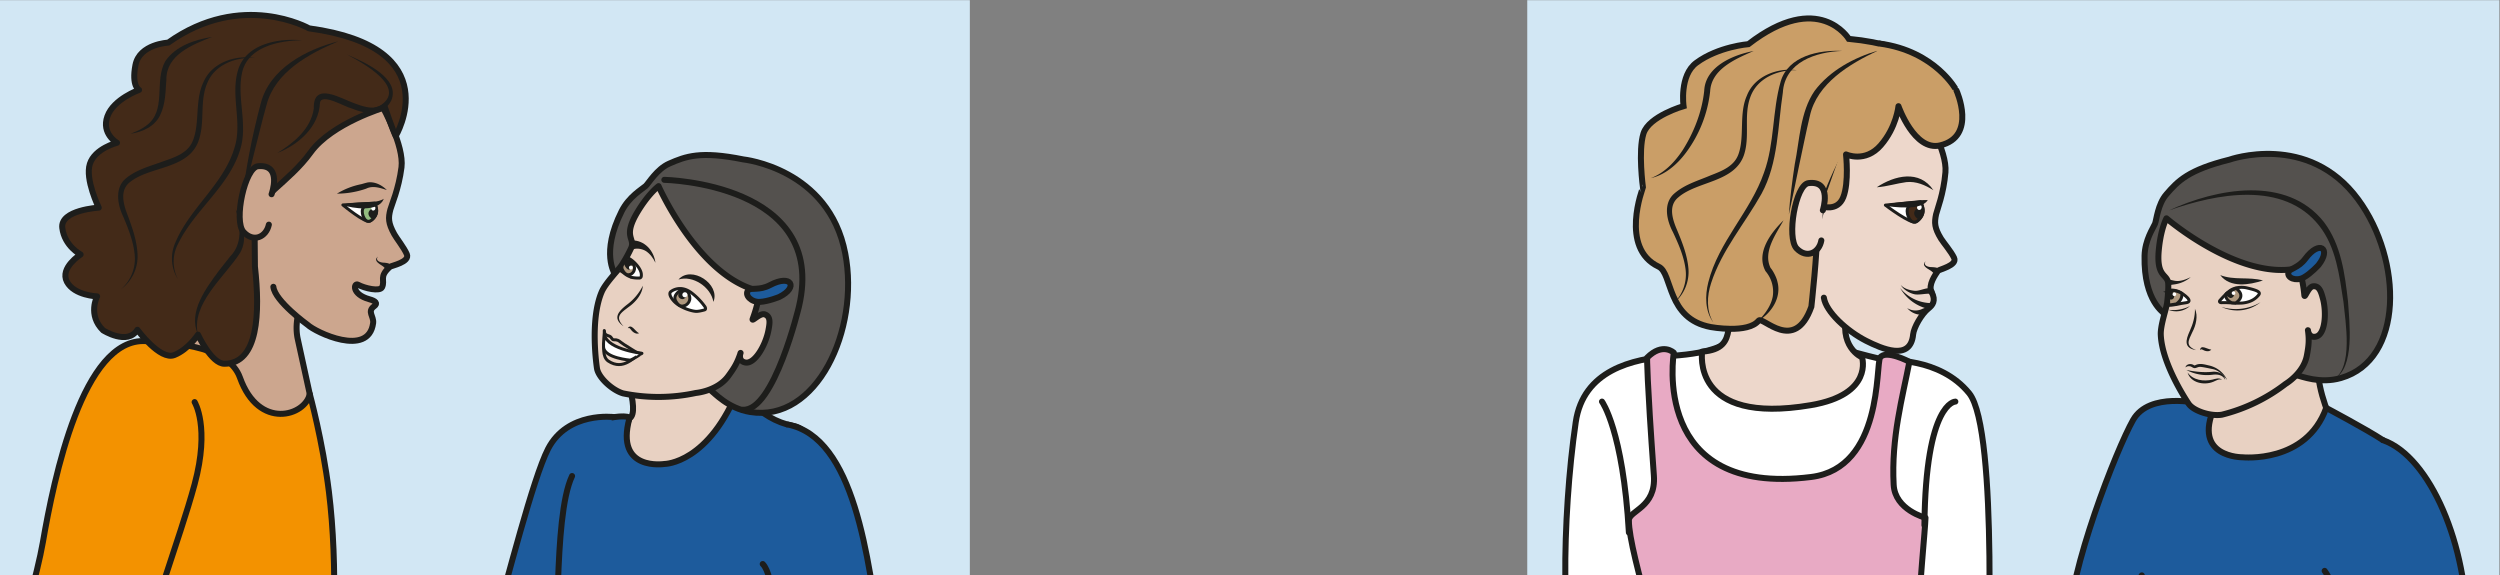
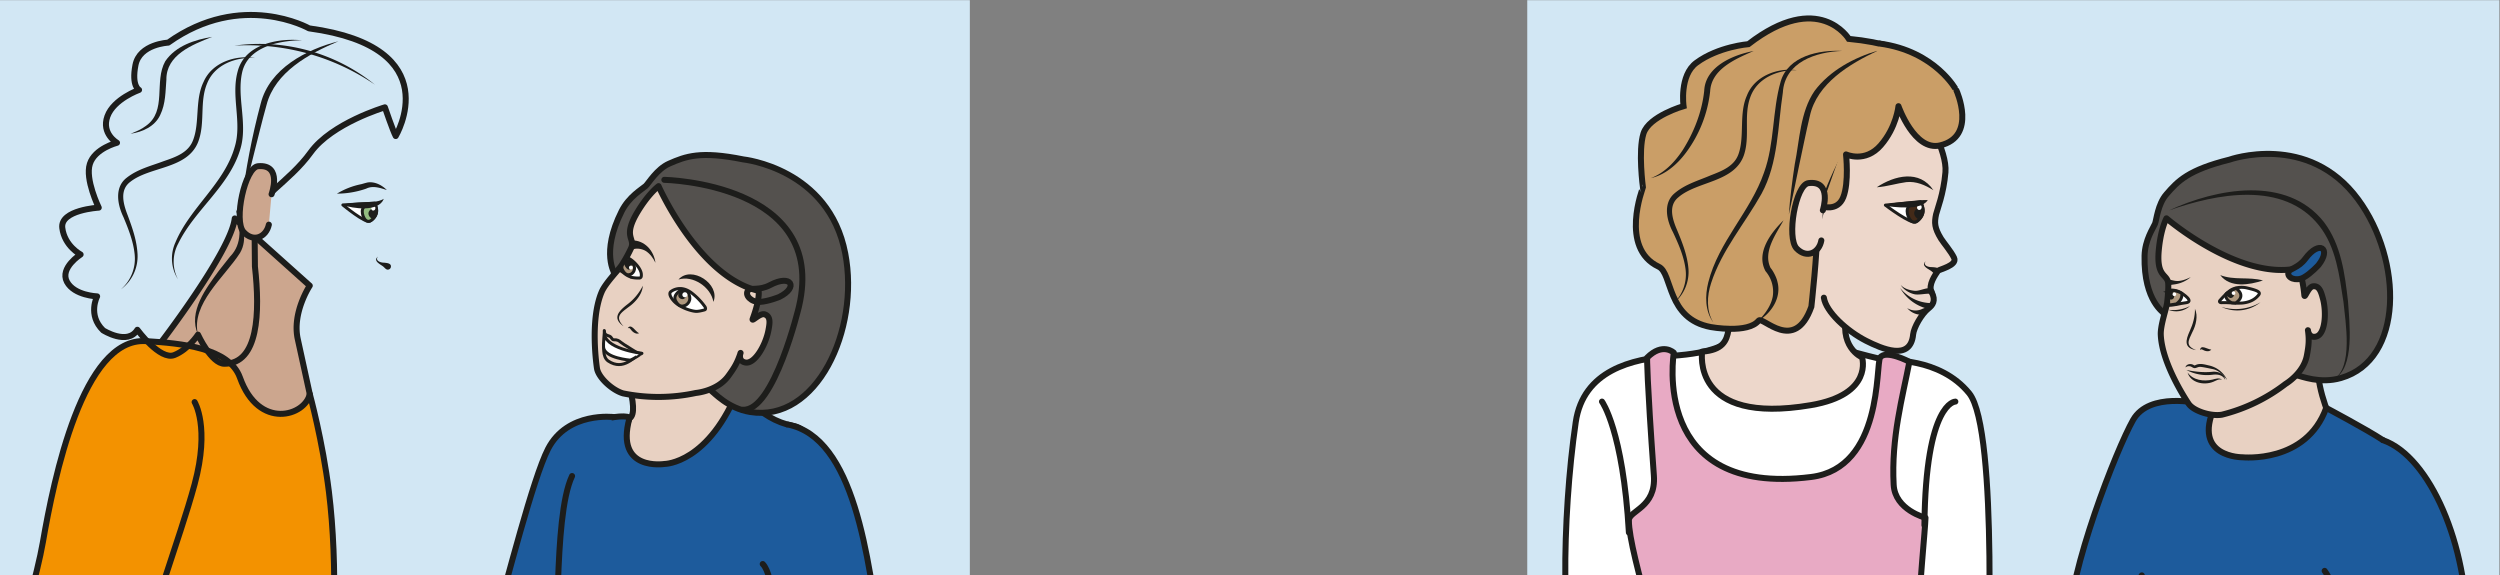
<svg xmlns="http://www.w3.org/2000/svg" xml:space="preserve" viewBox="0 0 554.8 127.62">
  <rect x="0" y="0" width="554.8" height="127.62" fill="#808080" stroke="none" />
  <defs>
    <clipPath id="a" clipPathUnits="userSpaceOnUse">
      <path d="M0 95.71h416.1V0H0Z" />
    </clipPath>
  </defs>
  <path d="M0 0h161.46v95.71H0Z" style="fill:#d2e7f4;fill-opacity:1;fill-rule:nonzero;stroke:none" transform="matrix(1.333 0 0 -1.333 0 127.62)" />
  <g clip-path="url(#a)" transform="matrix(1.333 0 0 -1.333 0 127.62)">
    <path d="M0 0s-2.96-4.47-2-8.89l2-9.15s1.01-22.73-16.82-.77a208.44 208.44 0 0 1-8.17 9.08s11.89 15.45 12.5 20.92z" style="fill:#cca68e;fill-opacity:1;fill-rule:nonzero;stroke:none" transform="translate(51.57 48.18)" />
    <path d="M0 0s-2.96-4.47-2-8.89l2-9.15s1.01-22.73-16.82-.77a208.44 208.44 0 0 1-8.17 9.08s11.89 15.45 12.5 20.92z" style="fill:none;stroke:#1d1d1b;stroke-width:1;stroke-linecap:round;stroke-linejoin:round;stroke-miterlimit:10;stroke-dasharray:none;stroke-opacity:1" transform="translate(51.57 48.18)" />
    <path d="M0 0s2.13-7.73 3.19-16.29c1.5-12.19 1-27.35-.8-37.64-.82-4.68-.6-16.66-1.38-20.9-.78-4.24-52.08 6.38-54.1 10.07-2.04 3.69 6.81 29.49 8.66 40.1C-42.6-14.07-37.8 9.44-27.3 8.81c5.92-.36 13.9-1.1 15.68-6.08C-8.47-6.09-.73-3.62 0 0" style="fill:#f39200;fill-opacity:1;fill-rule:nonzero;stroke:none" transform="translate(51.57 30.14)" />
    <path d="M0 0s2.13-7.73 3.19-16.29c1.5-12.19 1-27.35-.8-37.64-.82-4.68-.6-16.66-1.38-20.9-.78-4.24-52.08 6.38-54.1 10.07-2.04 3.69 6.81 29.49 8.66 40.1C-42.6-14.07-37.8 9.44-27.3 8.81c5.92-.36 13.9-1.1 15.68-6.08C-8.47-6.09-.73-3.62 0 0Z" style="fill:none;stroke:#1d1d1b;stroke-width:1;stroke-linecap:round;stroke-linejoin:round;stroke-miterlimit:10;stroke-dasharray:none;stroke-opacity:1" transform="translate(51.57 30.14)" />
-     <path d="M0 0c-1.65 4.08 3.11 21.56 3.11 21.56 3.76 8.68 28.39 1.6 28.39 1.6s3.59-6.43 3.13-10.04c-.46-3.62-1.68-6.33-1.85-7.02-.36-1.4-.38-2.24.66-4.12.34-.63 1.63-2.26 2.08-3.32.56-1.32-2.58-1.9-2.8-2.1-1.91-1.67-.77-2.2-1.32-3.4-.35-.77-2.92-.18-4 .42-.7.4-1.15-1.58 1.88-2.42 1.03-.28 1.47-.68.8-1.17-1.22-.89-.02-1.67-.17-2.8-.77-5.78-9.59-1.52-10.9-.29 0 0-5.46 3.94-5.71 6.33" style="fill:#cca68e;fill-opacity:1;fill-rule:nonzero;stroke:#1d1d1b;stroke-width:1;stroke-linecap:round;stroke-linejoin:round;stroke-miterlimit:10;stroke-dasharray:none;stroke-opacity:1" transform="translate(32.21 54.76)" />
    <path d="M0 0a37.58 37.58 0 0 1-23.4 6.5A30.55 30.55 0 0 0 0 0" style="fill:#1d1d1b;fill-opacity:1;fill-rule:nonzero;stroke:none" transform="translate(62.42 81.64)" />
    <path d="M0 0s1.13-1.92-.8-3C-1.54-3.4-5.29-.3-5.29-.3z" style="fill:#fff;fill-opacity:1;fill-rule:nonzero;stroke:none" transform="translate(62.37 61.92)" />
    <path d="M0 0s1.13-1.92-.8-3C-1.54-3.4-5.29-.3-5.29-.3z" style="fill:none;stroke:#1d1d1b;stroke-width:.5;stroke-linecap:butt;stroke-linejoin:round;stroke-miterlimit:10;stroke-dasharray:none;stroke-opacity:1" transform="translate(62.37 61.92)" />
    <path d="M0 0c-1.14.37-2.34.78-3.44.23A14.9 14.9 0 0 0-8.3-.6 12.4 12.4 0 0 0-4.24.98c.37.1.6.18 1.08.29C-1.96 1.43-.79.8 0 0" style="fill:#1d1d1b;fill-opacity:1;fill-rule:nonzero;stroke:none" transform="translate(64.4 64.1)" />
    <path d="M0 0s-.6.05-1.52-.36-.4-2.12.2-2.45c.6-.33 1.1.37 1.1.37s.64.6.6 1.35C.32-.34 0 0 0 0" style="fill:#93bc80;fill-opacity:1;fill-rule:nonzero;stroke:none" transform="translate(62.33 61.79)" />
    <path d="M0 0s-.6.05-1.52-.36-.4-2.12.2-2.45c.6-.33 1.1.37 1.1.37s.64.6.6 1.35C.32-.34 0 0 0 0Z" style="fill:none;stroke:#1d1d1b;stroke-width:.5;stroke-linecap:round;stroke-linejoin:round;stroke-miterlimit:10;stroke-dasharray:none;stroke-opacity:1" transform="translate(62.33 61.79)" />
    <path d="M0 0c-.09-.48.36-.96.63-1 .27-.06.56.29.64.77.09.48-.05.91-.33.96C.67.78.1.48 0 0" style="fill:#1d1d1b;fill-opacity:1;fill-rule:nonzero;stroke:none" transform="translate(61.35 60.33)" />
    <path d="M0 0c-.03-.22.08-.42.27-.45.2-.04.38.1.42.33C.73.09.6.3.4.33.23.37.05.22 0 0" style="fill:#fff;fill-opacity:1;fill-rule:nonzero;stroke:none" transform="translate(61.8 61.14)" />
    <path d="M0 0c-.87-2.25-5.11-1.66-6.94-.99 1.22.3 2.42.36 3.6.41C-2.15-.49-1.06-.62 0 0" style="fill:#1d1d1b;fill-opacity:1;fill-rule:nonzero;stroke:none" transform="translate(63.9 62.64)" />
    <path d="M0 0c-.53-.68.42-1.01 1-1.01.45-.05 1.29-.08 1.15-.75a.53.53 0 0 0-.63-.4c-.3.1-.47.4-.74.58C.27-1.22-.83-.68 0 0" style="fill:#1d1d1b;fill-opacity:1;fill-rule:nonzero;stroke:none" transform="translate(62.92 53.02)" />
-     <path d="M0 0s-.04 5.71-.08 8.35C-.12 10.98 5.77 14.13 9.28 19c3.52 4.88 12.36 7.5 12.36 7.5s1.33-3.91 1.8-4.78c0 0 8.9 14.76-14.43 17.93 0 0-11.2 6.35-23.45-2.38 0 0-4.77-.22-5.45-3.74-.68-3.52.6-4.13.6-4.13s-4.23-1.51-5.27-4.4c-1.04-2.89 1.6-4.4 1.6-4.4s-3.7-.94-4.52-3.52C-28.31 14.52-26 9.8-26 9.8s-6.45-.37-6.07-3.38C-31.7 3.4-29.02 2-29.02 2s-3.5-2.22-2.28-4.54c1.23-2.31 5.03-2.43 5.03-2.43s-1.63-3.11 1-5.66c0 0 4.06-2.58 5.7.1 0 0 3.78-5.16 6.15-4.21 2.37.95 3.94 3.4 3.94 3.4s2.22-4.85 4.4-4.85C.58-16.18.86-7.7 0 0" style="fill:#432a18;fill-opacity:1;fill-rule:nonzero;stroke:none" transform="translate(42.44 51.37)" />
    <path d="M0 0s-.04 5.71-.08 8.35C-.12 10.98 5.77 14.13 9.28 19c3.52 4.88 12.36 7.5 12.36 7.5s1.33-3.91 1.8-4.78c0 0 8.9 14.76-14.43 17.93 0 0-11.2 6.35-23.45-2.38 0 0-4.77-.22-5.45-3.74-.68-3.52.6-4.13.6-4.13s-4.23-1.51-5.27-4.4c-1.04-2.89 1.6-4.4 1.6-4.4s-3.7-.94-4.52-3.52C-28.31 14.52-26 9.8-26 9.8s-6.45-.37-6.07-3.38C-31.7 3.4-29.02 2-29.02 2s-3.5-2.22-2.28-4.54c1.23-2.31 5.03-2.43 5.03-2.43s-1.63-3.11 1-5.66c0 0 4.06-2.58 5.7.1 0 0 3.78-5.16 6.15-4.21 2.37.95 3.94 3.4 3.94 3.4s2.22-4.85 4.4-4.85C.58-16.18.86-7.7 0 0Z" style="fill:none;stroke:#1d1d1b;stroke-width:1;stroke-linecap:round;stroke-linejoin:round;stroke-miterlimit:10;stroke-dasharray:none;stroke-opacity:1" transform="translate(42.44 51.37)" />
    <path d="M0 0c-4.9-2.06-10.57-5.12-11.98-10.62-.76-2.7-1.41-5.46-2.11-8.2-.69-2.74-1.35-5.49-2.07-8.23.69 5.63 1.75 11.21 3.22 16.7C-11.47-4.55-5.37-1.37 0 0" style="fill:#1d1d1b;fill-opacity:1;fill-rule:nonzero;stroke:none" transform="translate(56.35 88.87)" />
    <path d="M0 0c-3.84-.03-9.05-1.1-9.98-5.4-.89-4.09.94-8.43-.25-12.58-1.78-6.27-7.6-10.17-10.38-15.86a6.38 6.38 0 0 1-.04-5.95 6.47 6.47 0 0 0-.42 6.15c2.43 5.8 8.16 9.8 9.87 15.9 1.24 4.09-.65 8.35.48 12.53C-9.56-.65-4.04.4 0 0" style="fill:#1d1d1b;fill-opacity:1;fill-rule:nonzero;stroke:none" transform="translate(50.28 89.03)" />
    <path d="M0 0c-3.23.23-6.76-1.08-8.01-4.22-1.3-3.1-.27-6.6-1.5-9.77-1.8-4.52-7.99-4.02-11.28-6.61-1.84-1.37-1.16-3.73-.44-5.58.77-2.08 1.53-4.21 1.64-6.49a6.85 6.85 0 0 0-2.78-5.84 6.76 6.76 0 0 1 2.3 5.81c-.21 2.15-1.03 4.22-1.87 6.23-1 2.06-1.54 4.98.57 6.57 1.84 1.44 4.05 1.95 6.16 2.75 1.99.68 4.09 1.4 4.87 3.5 1.13 2.93.27 6.7 1.75 9.7C-7.19-.72-3.25.57 0 0" style="fill:#1d1d1b;fill-opacity:1;fill-rule:nonzero;stroke:none" transform="translate(42.49 86.07)" />
-     <path d="M0 0c2.7-1.14 9.05-3.9 7.4-7.68C6.04-10.29 3.16-9.95.88-9c-1.16.25-5.07 2.66-5.34.97-.17-4.04-3.6-6.99-7.11-8.37 2.77 1.7 5.6 4.04 6.08 7.4-.14 4.6 4.5 1.68 6.71.9 1.35-.5 2.84-1.02 4.07-.57C10.46-5.69 2.75-1.4 0 0" style="fill:#1d1d1b;fill-opacity:1;fill-rule:nonzero;stroke:none" transform="translate(57.73 86.66)" />
    <path d="M0 0c1.21-2.03 2.06-4.96.71-7.24-2.5-3.93-8.23-8.5-7-13.58-1.71 3.8 1.4 7.76 3.54 10.7l1.8 2.27C1.15-5.72.8-2.75 0 0" style="fill:#1d1d1b;fill-opacity:1;fill-rule:nonzero;stroke:none" transform="translate(39.25 60.87)" />
    <path d="M0 0c-3.3-1.29-7.68-2.99-7.63-7.13-.16-1.9-.1-3.97-1.03-5.88-.89-1.92-2.98-2.84-4.94-3.12.91.36 1.81.73 2.56 1.31 3.56 2.51 1.31 7.36 3.22 10.76C-6.08-1.49-2.88-.46 0 0" style="fill:#1d1d1b;fill-opacity:1;fill-rule:nonzero;stroke:none" transform="translate(35.33 89.6)" />
    <path d="M0 0s1.86 5.02-2.24 4.67c-2.2-.19-4.1-9.08-2.44-10.93C-3-8.11-.89-7.11-.45-5.06" style="fill:#cca68e;fill-opacity:1;fill-rule:nonzero;stroke:#1d1d1b;stroke-width:1;stroke-linecap:round;stroke-linejoin:round;stroke-miterlimit:10;stroke-dasharray:none;stroke-opacity:1" transform="translate(45.21 63.4)" />
    <path d="M0 0s2.58-4.13 0-13.68-7.93-22.73-8.11-28.5" style="fill:#f39200;fill-opacity:1;fill-rule:nonzero;stroke:#1d1d1b;stroke-width:1;stroke-linecap:round;stroke-linejoin:round;stroke-miterlimit:10;stroke-dasharray:none;stroke-opacity:1" transform="translate(32.4 28.8)" />
    <path d="M416.74-44.64H254.26v160.71h162.48z" style="fill:#d2e7f4;fill-opacity:1;fill-rule:nonzero;stroke:none" />
    <path d="M0 0s2.96 14.07 1.15 21.62c-1.82 7.55.2 20.53-1.93 22.64 0 0 1.92 43.62-3.02 49.7-4.94 6.09-13.6 5.46-13.6 5.46s-9.8 2.11-11.94 3.88c-2.15 1.78 6.56 12.1 8.66 15.26 2.1 3.16-20.65 5.08-20.65 5.08s3.92-16.25.6-18.97c-3.33-2.71-5.77-4-12.52-4.47-6.73-.48-14.8-2.44-16.06-11.05-2.32-15.79-2.59-38.88.86-42.4C-65 43.26-54.92 36.35-52.1 36.3-49.3 36.27 0 0 0 0" style="fill:#fff;fill-opacity:1;fill-rule:nonzero;stroke:none" transform="translate(331.64 -63.7)" />
    <path d="M0 0s2.96 14.07 1.15 21.62c-1.82 7.55.2 20.53-1.93 22.64 0 0 1.92 43.62-3.02 49.7-4.94 6.09-13.6 5.46-13.6 5.46s-9.8 2.11-11.94 3.88c-2.15 1.78 6.56 12.1 8.66 15.26 2.1 3.16-20.65 5.08-20.65 5.08s3.92-16.25.6-18.97c-3.33-2.71-5.77-4-12.52-4.47-6.73-.48-14.8-2.44-16.06-11.05-2.32-15.79-2.59-38.88.86-42.4C-65 43.26-54.92 36.35-52.1 36.3-49.3 36.27 0 0 0 0Z" style="fill:none;stroke:#1d1d1b;stroke-width:1;stroke-linecap:round;stroke-linejoin:round;stroke-miterlimit:10;stroke-dasharray:none;stroke-opacity:1" transform="translate(331.64 -63.7)" />
    <path d="M0 0c3.84 24.51 24.04 22.84 24.4 25.64 0 0-1.37 10.78-6.36 17.13-4.7 5.99-1.04 36.86-.92 41.1 0 0-5.08 1.29-5.3 5.5-.42 7.84 1.48 14.54 2.62 20.47 0 0-3.95 2.09-4.87.7-.77-1.15.53-18.38-11.49-19.88-26.88-3.37-22.86 20.69-22.86 20.69s-1.84 1.79-4.45-.83c0 0-.04-3.5 1.13-19.61.4-5.37-4.15-5.82-4.16-7.48-.04-5.67 7.1-25.53 6.73-32.8-.22-4.15-4.66-21.17-2.63-32.74 0 0 9.45 1.76 15.67-3.93C-6.27 8.27 0 0 0 0" style="fill:#e8aac4;fill-opacity:1;fill-rule:nonzero;stroke:none" transform="translate(303.44 -74.33)" />
    <path d="M0 0c3.84 24.51 24.04 22.84 24.4 25.64 0 0-1.37 10.78-6.36 17.13-4.7 5.99-1.04 36.86-.92 41.1 0 0-5.08 1.29-5.3 5.5-.42 7.84 1.48 14.54 2.62 20.47 0 0-3.95 2.09-4.87.7-.77-1.15.53-18.38-11.49-19.88-26.88-3.37-22.86 20.69-22.86 20.69s-1.84 1.79-4.45-.83c0 0-.04-3.5 1.13-19.61.4-5.37-4.15-5.82-4.16-7.48-.04-5.67 7.1-25.53 6.73-32.8-.22-4.15-4.66-21.17-2.63-32.74 0 0 9.45 1.76 15.67-3.93C-6.27 8.27 0 0 0 0Z" style="fill:none;stroke:#1d1d1b;stroke-width:1;stroke-linecap:butt;stroke-linejoin:round;stroke-miterlimit:10;stroke-dasharray:none;stroke-opacity:1" transform="translate(303.44 -74.33)" />
    <path d="M0 0s-4.2 1.76-2.35 7.97c.79 2.67 4.03 8.7 6.13 11.86 2.1 3.16-20.66 5.09-20.66 5.09s-.26-12.4-3.58-15.11c-3.32-2.72.6-8.37-6.16-8.85 0 0-1.98-12.33 18.1-8.91C1.96-6.17 0 0 0 0" style="fill:#edd7cb;fill-opacity:1;fill-rule:nonzero;stroke:none" transform="translate(310 36.24)" />
    <path d="M0 0s-4.2 1.76-2.35 7.97c.79 2.67 4.03 8.7 6.13 11.86 2.1 3.16-20.66 5.09-20.66 5.09s-.26-12.4-3.58-15.11c-3.32-2.72.6-8.37-6.16-8.85 0 0-1.98-12.33 18.1-8.91C1.96-6.17 0 0 0 0Z" style="fill:none;stroke:#1d1d1b;stroke-width:1;stroke-linecap:round;stroke-linejoin:round;stroke-miterlimit:10;stroke-dasharray:none;stroke-opacity:1" transform="translate(310 36.24)" />
    <path d="M0 0c-1.78 3.96 2.23 21.4 2.23 21.4 3.37 8.7 27.94 2.67 27.94 2.67s3.8-6.2 3.48-9.78c-.3-3.59-1.41-6.31-1.56-7-.29-1.39-.28-2.23.82-4.04.36-.6 1.7-2.16 2.18-3.2.6-1.27-2.52-1.92-2.69-2.17-.4-.6-1.67-2.34-1.06-3.5.8-1.51.13-2.24-.51-2.75-1.18-.93-2.45-3.2-2.56-4.33-.43-4.54-5.28-2.34-7.83-1.06-3.2 1.63-6.69 4.83-7.03 7.18" style="fill:#edd7cb;fill-opacity:1;fill-rule:nonzero;stroke:#1d1d1b;stroke-width:1;stroke-linecap:round;stroke-linejoin:round;stroke-miterlimit:10;stroke-dasharray:none;stroke-opacity:1" transform="translate(290.23 52.76)" />
    <path d="M0 0a37.15 37.15 0 0 1-23.33 5.5A30.13 30.13 0 0 0 0 0" style="fill:#1d1d1b;fill-opacity:1;fill-rule:nonzero;stroke:none" transform="translate(318.97 80.45)" />
    <path d="M0 0s1.34-2.08-.76-3.36c-.8-.5-5.1 2.78-5.1 2.78z" style="fill:#fff;fill-opacity:1;fill-rule:nonzero;stroke:none" transform="translate(319.74 62.17)" />
    <path d="M0 0s1.34-2.08-.76-3.36c-.8-.5-5.1 2.78-5.1 2.78z" style="fill:none;stroke:#1d1d1b;stroke-width:.5;stroke-linecap:butt;stroke-linejoin:round;stroke-miterlimit:10;stroke-dasharray:none;stroke-opacity:1" transform="translate(319.74 62.17)" />
    <path d="M0 0c-1.38.87-2.88 1.52-4.51 1.35-1.56-.2-3.2-.74-4.93-.86C-6.47 2.47-2.31 3.47 0 0" style="fill:#1d1d1b;fill-opacity:1;fill-rule:nonzero;stroke:none" transform="translate(321.88 64.07)" />
    <path d="M0 0s-.67.03-1.68-.47c-1-.5-.35-2.37.34-2.71.68-.34 1.2.46 1.2.46s.7.69.6 1.53C.38-.38 0 0 0 0" style="fill:#432a18;fill-opacity:1;fill-rule:nonzero;stroke:none" transform="translate(319.7 62.02)" />
    <path d="M0 0s-.67.03-1.68-.47c-1-.5-.35-2.37.34-2.71.68-.34 1.2.46 1.2.46s.7.69.6 1.53C.38-.38 0 0 0 0Z" style="fill:none;stroke:#1d1d1b;stroke-width:.5;stroke-linecap:round;stroke-linejoin:round;stroke-miterlimit:10;stroke-dasharray:none;stroke-opacity:1" transform="translate(319.7 62.02)" />
    <path d="M0 0c-.08-.53.44-1.05.74-1.1.3-.03.6.36.68.9.08.54-.1 1.01-.4 1.06C.71.89.06.54 0 0" style="fill:#1d1d1b;fill-opacity:1;fill-rule:nonzero;stroke:none" transform="translate(318.68 60.35)" />
    <path d="M0 0c-.03-.24.1-.46.32-.5.22-.02.42.15.45.4.04.24-.1.46-.32.49C.23.42.05.24 0 0" style="fill:#fff;fill-opacity:1;fill-rule:nonzero;stroke:none" transform="translate(319.15 61.28)" />
    <path d="M0 0c.08.04.1-.06.04-.12-.38-.5-.97-.8-1.58-.92-1.4-.54-8.22.06-3.72.56 1.04.15 2.51.24 3.57.34.5.07 1.02.15 1.54.12.06.02.2-.03.15.02" style="fill:#1d1d1b;fill-opacity:1;fill-rule:nonzero;stroke:none" transform="translate(320.83 62.45)" />
    <path d="M0 0c-.5-.7.46-.98 1.03-.96.24-.01.49-.03.75-.08.68-.13.49-1.17-.19-1.04-.32.08-.48.38-.77.55C.31-1.2-.78-.71 0 0" style="fill:#1d1d1b;fill-opacity:1;fill-rule:nonzero;stroke:none" transform="translate(320.58 52.23)" />
    <path d="M0 0s1.04 9.49.9 12.09c-.13 2.6 2.89 10.66 6.16 15.6 3.28 4.96 10.81 7.59 10.81 7.59s2.8-6.97 3.29-7.8c0 0 8.2 14.9-14.93 17.11 0 0-4.97 8.2-16.71-.88 0 0-5-.4-8.66-3.1-2.86-2.09-2.14-7.22-2.14-7.22s-5.75-1.66-6.67-4.55c-.91-2.89-.09-9-.09-9S-32 9.75-25.42 6.66c2.34-1.1 1.29-8.68 8.68-10.05 0 0 6.2-1.15 7.96 1.07C-8.13-1.5-2.8-7.9 0 0" style="fill:#ca9e67;fill-opacity:1;fill-rule:nonzero;stroke:none" transform="translate(301.56 44.68)" />
    <path d="M0 0s1.04 9.49.9 12.09c-.13 2.6 2.89 10.66 6.16 15.6 3.28 4.96 10.81 7.59 10.81 7.59s2.8-6.97 3.29-7.8c0 0 8.2 14.9-14.93 17.11 0 0-4.97 8.2-16.71-.88 0 0-5-.4-8.66-3.1-2.86-2.09-2.14-7.22-2.14-7.22s-5.75-1.66-6.67-4.55c-.91-2.89-.09-9-.09-9S-32 9.75-25.42 6.66c2.34-1.1 1.29-8.68 8.68-10.05 0 0 6.2-1.15 7.96 1.07C-8.13-1.5-2.8-7.9 0 0Z" style="fill:none;stroke:#1d1d1b;stroke-width:1;stroke-linecap:butt;stroke-linejoin:miter;stroke-miterlimit:10;stroke-dasharray:none;stroke-opacity:1" transform="translate(301.56 44.68)" />
    <path d="M0 0c-4.75-2.22-10.22-5.47-11.4-10.94-.64-2.7-1.18-5.44-1.77-8.17-.56-2.73-1.11-5.47-1.72-8.2.2 2.8.56 5.57.98 8.34.82 4.05.9 8.73 3.3 12.23C-8.03-3.3-4.01-1.18 0 0" style="fill:#1d1d1b;fill-opacity:1;fill-rule:nonzero;stroke:none" transform="translate(312.7 87.34)" />
    <path d="M0 0c-4.4-.15-9.6-1.87-9.9-6.94-.85-5.52-.73-11.68-3.55-16.84-2.78-4.97-6.62-9.4-8.39-14.87-.7-2.14-.83-4.57.37-6.57-1.4 1.91-1.4 4.48-.84 6.7 1.7 6.77 7.05 11.79 9.28 18.28 1.77 4.87 1.35 10.18 2.77 15.15C-9-.84-3.88.2 0 0" style="fill:#1d1d1b;fill-opacity:1;fill-rule:nonzero;stroke:none" transform="translate(306.71 87.26)" />
    <path d="M0 0c-3.2.1-6.62-1.33-7.74-4.47-1.16-3.12 0-6.53-1.08-9.7-1.61-4.53-7.73-4.28-10.88-6.97-1.76-1.41-1-3.71-.22-5.51.84-2.02 1.67-4.1 1.87-6.33a6.76 6.76 0 0 0-2.52-5.88 6.67 6.67 0 0 1 2.03 5.83c-.28 2.1-1.17 4.11-2.08 6.06-1.07 2-1.7 4.86.3 6.51 1.77 1.5 3.93 2.08 5.98 2.96 1.94.75 3.98 1.54 4.66 3.63 1 2.94.02 6.62 1.36 9.63C-7.06-.97-3.22.46 0 0" style="fill:#1d1d1b;fill-opacity:1;fill-rule:nonzero;stroke:none" transform="translate(299.14 84.05)" />
    <path d="M0 0c-1.27-2.3-3.47-5.28-2.16-7.93.34-.36.99-1.53 1.14-2.3.7-2.6-.96-5.17-3.13-6.46 1.08 1.13 2.07 2.47 2.35 4.01A5.23 5.23 0 0 1-3-8.47c-1.65 3.05.88 6.4 3 8.47" style="fill:#1d1d1b;fill-opacity:1;fill-rule:nonzero;stroke:none" transform="translate(296.93 59.06)" />
    <path d="M0 0c-2.96-1.3-7.04-3-7.24-6.7a20.9 20.9 0 0 0-4.03-10.23c-1.46-1.95-3.45-3.7-5.86-4.24 2.3.87 3.99 2.68 5.3 4.64 1.89 2.98 3.23 6.4 3.6 9.91C-8.04-2.55-3.36-.63 0 0" style="fill:#1d1d1b;fill-opacity:1;fill-rule:nonzero;stroke:none" transform="translate(291.95 87.25)" />
    <path d="M0 0s2.61-.97 3.59 1.5c.98 2.47.46 7.13.46 7.13s3.18-1.48 5.79 1.53c2.61 3 2.94 6.5 2.94 6.5s2.63-7.54 6.93-6.53c6.21 1.47 2.73 9.14 2.73 9.14S19 25.82 9.64 27.09" style="fill:#ca9e67;fill-opacity:1;fill-rule:nonzero;stroke:#1d1d1b;stroke-width:1;stroke-linecap:round;stroke-linejoin:round;stroke-miterlimit:10;stroke-dasharray:none;stroke-opacity:1" transform="translate(303.28 61.4)" />
    <path d="M0 0s.18-.61 1.94-1.22c1-.33 3.17.57 3.2.04" style="fill:#edd7cb;fill-opacity:1;fill-rule:nonzero;stroke:none" transform="translate(316.43 48.32)" />
    <path d="M0 0c.54-.67 1.65-.95 2.43-1 .92 0 1.84.62 2.8.4.5-.16.58-1.04-.07-1.08a.5.5 0 0 0-.53.47c-.01-.11.16-.3.2-.28-.65.06-1.62-.2-2.43-.1C1.51-1.43.42-.8 0 0" style="fill:#1d1d1b;fill-opacity:1;fill-rule:nonzero;stroke:none" transform="translate(316.43 48.32)" />
    <path d="M0 0s-1.46-.48-2.69.6" style="fill:#edd7cb;fill-opacity:1;fill-rule:nonzero;stroke:none" transform="translate(320.2 43.84)" />
    <path d="M0 0a3.1 3.1 0 0 0-2.84 1.08A2.58 2.58 0 0 1-.31.95C.43 1.35.83.12 0 0" style="fill:#1d1d1b;fill-opacity:1;fill-rule:nonzero;stroke:none" transform="translate(320.35 43.37)" />
    <path d="M0 0s-3.09.34-4.8 3" style="fill:#edd7cb;fill-opacity:1;fill-rule:nonzero;stroke:none" transform="translate(321.13 44.8)" />
    <path d="M0 0a7.24 7.24 0 0 0-4.74 3.49A6.74 6.74 0 0 1 .13.99C.84.95.7-.14 0 0" style="fill:#1d1d1b;fill-opacity:1;fill-rule:nonzero;stroke:none" transform="translate(321.08 44.3)" />
    <path d="M0 0s1.64 5.03-2.4 4.52C-4.54 4.25-6.07-4.6-4.36-6.36-2.66-8.12-.6-7.05-.25-5.02" style="fill:#edd7cb;fill-opacity:1;fill-rule:nonzero;stroke:#1d1d1b;stroke-width:1;stroke-linecap:round;stroke-linejoin:round;stroke-miterlimit:10;stroke-dasharray:none;stroke-opacity:1" transform="translate(303.47 60.73)" />
    <path d="M0 0s3.5-4.77 4.48-21.8" style="fill:none;stroke:#1d1d1b;stroke-width:1;stroke-linecap:round;stroke-linejoin:round;stroke-miterlimit:10;stroke-dasharray:none;stroke-opacity:1" transform="translate(266.7 28.88)" />
    <path d="M0 0s-4.94 0-5.15-20.58" style="fill:none;stroke:#1d1d1b;stroke-width:1;stroke-linecap:round;stroke-linejoin:round;stroke-miterlimit:10;stroke-dasharray:none;stroke-opacity:1" transform="translate(325.53 28.88)" />
    <path d="M0 0s3.55-9.12 1.56-10.17c0 0-3.52-7.77 2.64-9.96 6.17-2.18 13.26-2.4 17.73 2.52 4.47 4.9-5.12 9.53-4.7 20.78C17.63 14.4 0 0 0 0" style="fill:#e8d1c2;fill-opacity:1;fill-rule:nonzero;stroke:none" transform="translate(103.23 36.26)" />
    <path d="M0 0s3.55-9.12 1.56-10.17c0 0-3.52-7.77 2.64-9.96 6.17-2.18 13.26-2.4 17.73 2.52 4.47 4.9-5.12 9.53-4.7 20.78C17.63 14.4 0 0 0 0Z" style="fill:none;stroke:#1d1d1b;stroke-width:1;stroke-linecap:round;stroke-linejoin:round;stroke-miterlimit:10;stroke-dasharray:none;stroke-opacity:1" transform="translate(103.23 36.26)" />
    <path d="M0 0c6.7 9.2-.72 8.67 0 16.74 0 0 2.78 37.66 3.55 42.78 1.2 8 12.78 8.88 12.5 7.9-2.45-8.92 5.86-7.59 5.86-7.59s7.44.03 12.43 12.9c0 0 2.76-5.41 9.13-6.6 4.17-.78 7.63-12.51 7.82-20.76 0 0-.57-14.33-2.47-21.56-1.9-7.22-4.46-15.89-4.09-18.5.37-2.6 6.12-15.1 3.94-17.89" style="fill:#1d5b9c;fill-opacity:1;fill-rule:nonzero;stroke:#1d1d1b;stroke-width:1;stroke-linecap:round;stroke-linejoin:round;stroke-miterlimit:10;stroke-dasharray:none;stroke-opacity:1" transform="translate(88.74 -41.33)" />
    <path d="M0 0s-7.75 1.02-11-5.3c-2.52-4.9-6.81-22-9.12-29.92 0 0-2.34-5.75 9.65-4.73 1.7.15.15 23.1 3.47 30.14" style="fill:#1d5b9c;fill-opacity:1;fill-rule:nonzero;stroke:#1d1d1b;stroke-width:1;stroke-linecap:round;stroke-linejoin:round;stroke-miterlimit:10;stroke-dasharray:none;stroke-opacity:1" transform="translate(102.24 26.3)" />
    <path d="M0 0c1.88-1.87 2.08-10.38 2.1-13.1 0-2.72 18.09-4.27 17.49 0-1.98 14.13-4.32 34.12-15.4 36.32" style="fill:#1d5b9c;fill-opacity:1;fill-rule:nonzero;stroke:#1d1d1b;stroke-width:1;stroke-linecap:round;stroke-linejoin:round;stroke-miterlimit:10;stroke-dasharray:none;stroke-opacity:1" transform="translate(126.98 1.84)" />
    <path d="M0 0c.81-.6 3.04-3.14 6.73-3.75C17.8-5.57 25.01 9.93 22.57 22.63 19.86 36.83 5.59 38.3 5.59 38.3c-7.16 1.45-9.59.5-12.33-.7-2.06-.9-3.45-3.32-3.92-3.73-.62-.55-2.76-1.75-4-4.2-3.56-7.09-1.04-10.33-1.31-10.2C-15.98 19.47-2.22 1.65 0 0" style="fill:#54514e;fill-opacity:1;fill-rule:nonzero;stroke:none" transform="translate(118.15 30.9)" />
    <path d="M0 0c.81-.6 3.04-3.14 6.73-3.75C17.8-5.57 25.01 9.93 22.57 22.63 19.86 36.83 5.59 38.3 5.59 38.3c-7.16 1.45-9.59.5-12.33-.7-2.06-.9-3.45-3.32-3.92-3.73-.62-.55-2.76-1.75-4-4.2-3.56-7.09-1.04-10.33-1.31-10.2C-15.98 19.47-2.22 1.65 0 0z" style="fill:none;stroke:#1d1d1b;stroke-width:1;stroke-linecap:butt;stroke-linejoin:round;stroke-miterlimit:10;stroke-dasharray:none;stroke-opacity:1" transform="translate(118.15 30.9)" />
    <path d="M0 0c1.1 1.49 1.54 2.3 2.06 3.83.12.37-.62-1.26.8-1.54 1.56-.31 3.39 2.9 3.85 5.36.21 1.11.44 2.32-.64 2.66-.8.24-2.2-1.36-1.98-.75 1.28 3.5.98 4.66.98 4.66-10 2.35-16.65 17.43-16.65 17.43-.66-.52-1.99-1.8-3.47-4.24-2.57-4.25-.4-4.38-1.08-6.03a22.7 22.7 0 0 0-1.55-2.82c-.54-.85-2.72-3-3.37-4.52-2.04-4.77-.78-12.76-.78-12.76.27-1.53 2.54-3.6 4.33-4.13a29.6 29.6 0 0 1 12.14.07S-1.83-2.48 0 0" style="fill:#e8d1c2;fill-opacity:1;fill-rule:nonzero;stroke:none" transform="translate(121.22 33.1)" />
    <path d="M0 0c1.1 1.49 1.54 2.3 2.06 3.83.12.37-.62-1.26.8-1.54 1.56-.31 3.39 2.9 3.85 5.36.21 1.11.44 2.32-.64 2.66-.8.24-2.2-1.36-1.98-.75 1.28 3.5.98 4.66.98 4.66-10 2.35-16.65 17.43-16.65 17.43-.66-.52-1.99-1.8-3.47-4.24-2.57-4.25-.4-4.38-1.08-6.03a22.7 22.7 0 0 0-1.55-2.82c-.54-.85-2.72-3-3.37-4.52-2.04-4.77-.78-12.76-.78-12.76.27-1.53 2.54-3.6 4.33-4.13a29.6 29.6 0 0 1 12.14.07S-1.83-2.48 0 0z" style="fill:none;stroke:#1d1d1b;stroke-width:1;stroke-linecap:butt;stroke-linejoin:round;stroke-miterlimit:10;stroke-dasharray:none;stroke-opacity:1" transform="translate(121.22 33.1)" />
    <path d="M0 0s27.2-.54 22.42-21.07c0 0-4.17-17.6-9.37-17.2" style="fill:none;stroke:#1d1d1b;stroke-width:1;stroke-linecap:round;stroke-linejoin:round;stroke-miterlimit:10;stroke-dasharray:none;stroke-opacity:1" transform="translate(110.6 65.8)" />
-     <path d="M0 0s-1.8-.74-3.2-.82C-4.64-.92-5.88.33-5.14 1.15c.4.45 1.82-.13 3.61.83C2.03 3.87 3.26 1.6 0 0" style="fill:#1d5b9c;fill-opacity:1;fill-rule:nonzero;stroke:none" transform="translate(129.73 46.3)" />
    <path d="M0 0s-1.8-.74-3.2-.82C-4.64-.92-5.88.33-5.14 1.15c.4.45 1.82-.13 3.61.83C2.03 3.87 3.26 1.6 0 0Z" style="fill:none;stroke:#1d1d1b;stroke-width:1;stroke-linecap:round;stroke-linejoin:round;stroke-miterlimit:10;stroke-dasharray:none;stroke-opacity:1" transform="translate(129.73 46.3)" />
    <path d="M0 0c.02-.81.52-.78.9-.95.37-.18.35-.6.7-.59.33.01.4 0 .7-.1.18-.05.56-.48 1.85-1.23.62-.36 1.28-.95 2.1-.93" style="fill:none;stroke:#1d1d1b;stroke-width:.5;stroke-linecap:round;stroke-linejoin:miter;stroke-miterlimit:10;stroke-dasharray:none;stroke-opacity:1" transform="translate(100.6 40.71)" />
    <path d="M0 0c-.1-.43-.41-2.46.66-3.16C3.21-4.84 5-2.35 5.78-2.05" style="fill:none;stroke:#1d1d1b;stroke-width:.5;stroke-linecap:round;stroke-linejoin:miter;stroke-miterlimit:10;stroke-dasharray:none;stroke-opacity:1" transform="translate(100.62 38.78)" />
    <path d="M0 0c-.08-1.43-1.25-2.77-2.39-3.56-1.34-1.03-2.32-1.62-.81-3.2-1.9 1.34-.88 2.46.51 3.57A8.85 8.85 0 0 1 0 0" style="fill:#1d1d1b;fill-opacity:1;fill-rule:nonzero;stroke:none" transform="translate(107.02 48.17)" />
    <path d="M0 0c-.6-.26-1.18.3-1.49.75-.1.17-.23.1-.4.1C-1.29 1.71-.62.25 0 0" style="fill:#1d1d1b;fill-opacity:1;fill-rule:nonzero;stroke:none" transform="translate(106.4 40.26)" />
    <path d="M0 0c.98-.58.9-.8 2-1.2a5.52 5.52 0 0 1 1.34-.11c.26.08.3.23.28.62C3.58.34 2.1 1.81 1.3 2.06Z" style="fill:#fff;fill-opacity:1;fill-rule:nonzero;stroke:none" transform="translate(103.15 50.76)" />
    <path d="M0 0c.98-.58.9-.8 2-1.2a5.52 5.52 0 0 1 1.34-.11c.26.08.3.23.28.62C3.58.34 2.1 1.81 1.3 2.06L0 0" style="fill:none;stroke:#1d1d1b;stroke-width:.5;stroke-linecap:butt;stroke-linejoin:miter;stroke-miterlimit:10;stroke-dasharray:none;stroke-opacity:1" transform="translate(103.15 50.76)" />
    <path d="M0 0s-1.15-.56-.64-1.5c.53-.93 1-.77 1.27-.7.25.06 1.21.74.36 1.92C.64.22 0 0 0 0" style="fill:#ae987e;fill-opacity:1;fill-rule:nonzero;stroke:none" transform="translate(104.3 52.25)" />
    <path d="M0 0s-1.15-.56-.64-1.5c.53-.93 1-.77 1.27-.7.25.06 1.21.74.36 1.92C.64.22 0 0 0 0Z" style="fill:none;stroke:#1d1d1b;stroke-width:.5;stroke-linecap:butt;stroke-linejoin:miter;stroke-miterlimit:10;stroke-dasharray:none;stroke-opacity:1" transform="translate(104.3 52.25)" />
    <path d="M0 0c-.39-.15.19-1.14.59-1.23.4-.09.77 1.05.48 1.45C.53.95 0 0 0 0" style="fill:#1d1d1b;fill-opacity:1;fill-rule:evenodd;stroke:none" transform="translate(104.05 52.08)" />
    <path d="M0 0s1.54 1.33 3.56-.3a10.8 10.8 0 0 0 2.1-2.2c.17-.27.14-.49-.05-.54-.35-.1-.94-.25-1.38-.25-.69 0-2.81.61-3.81 1.79C-.58-.33 0 0 0 0" style="fill:#fff;fill-opacity:1;fill-rule:nonzero;stroke:none" transform="translate(111.69 47.19)" />
    <path d="M0 0s1.54 1.33 3.56-.3a10.8 10.8 0 0 0 2.1-2.2c.17-.27.14-.49-.05-.54-.35-.1-.94-.25-1.38-.25-.69 0-2.81.61-3.81 1.79C-.58-.33 0 0 0 0Z" style="fill:none;stroke:#1d1d1b;stroke-width:.5;stroke-linecap:butt;stroke-linejoin:miter;stroke-miterlimit:10;stroke-dasharray:none;stroke-opacity:1" transform="translate(111.69 47.19)" />
    <path d="M0 0s-1.46-.74-.89-1.82C-.3-2.89.3-2.67.61-2.58c.32.1 1.38.8.53 2.23C.96-.04 0 0 0 0" style="fill:#ae987e;fill-opacity:1;fill-rule:nonzero;stroke:none" transform="translate(113.38 47.44)" />
    <path d="M0 0s-1.46-.74-.89-1.82C-.3-2.89.3-2.67.61-2.58c.32.1 1.38.8.53 2.23C.96-.04 0 0 0 0Z" style="fill:none;stroke:#1d1d1b;stroke-width:.5;stroke-linecap:butt;stroke-linejoin:miter;stroke-miterlimit:10;stroke-dasharray:none;stroke-opacity:1" transform="translate(113.38 47.44)" />
    <path d="M0 0c-.4.14-.63-.41-.68-.82-.1-.66.71-.93 1.02-.66.53.45.75 1.1-.34 1.48" style="fill:#1d1d1b;fill-opacity:1;fill-rule:evenodd;stroke:none" transform="translate(113.6 47.52)" />
    <path d="M0 0c-.34-2.88 6.24-3.64 6.24-3.64S4.84-4.6 4.3-4.77c0 0-4.24.33-4.44 2.13C-.2-2.2 0 0 0 0" style="fill:#fff;fill-opacity:1;fill-rule:nonzero;stroke:none" transform="translate(100.62 40.55)" />
    <path d="M0 0c-.34-2.88 6.24-3.64 6.24-3.64S4.84-4.6 4.3-4.77c0 0-4.24.33-4.44 2.13C-.2-2.2 0 0 0 0Z" style="fill:none;stroke:#1d1d1b;stroke-width:.5;stroke-linecap:butt;stroke-linejoin:round;stroke-miterlimit:10;stroke-dasharray:none;stroke-opacity:1" transform="translate(100.62 40.55)" />
    <path d="M0 0c2.17.1 3.74-1.72 3.99-3.72-.37.78-.9 1.51-1.61 1.96-.6.37-1.5.51-2.1.29L0 0" style="fill:#1d1d1b;fill-opacity:1;fill-rule:nonzero;stroke:none" transform="translate(105.13 55.71)" />
    <path d="M0 0c2.14 2.43 7.03-.75 5.82-3.72C5.4-1.24 2.38.76 0 0" style="fill:#1d1d1b;fill-opacity:1;fill-rule:nonzero;stroke:none" transform="translate(112.95 49.2)" />
    <path d="M0 0a.32.32 0 1 0-.63.05A.32.32 0 0 0 0 0" style="fill:#fff;fill-opacity:1;fill-rule:evenodd;stroke:none" transform="translate(105.35 51.22)" />
    <path d="M0 0a.42.42 0 1 0-.83.06A.42.42 0 0 0 0 0" style="fill:#fff;fill-opacity:1;fill-rule:evenodd;stroke:none" transform="translate(114.44 46.69)" />
    <path d="M0 0s.8-5.04-3.85-5.2c0 0-4.64-7.16 1.13-10.24 5.76-3.08 12.75-4.34 17.9-.15 5.14 4.19-3.65 10.2-1.57 21.25C15.7 16.7 0 0 0 0" style="fill:#e8d1c2;fill-opacity:1;fill-rule:nonzero;stroke:none" transform="translate(372.53 33.18)" />
    <path d="M0 0s.8-5.04-3.85-5.2c0 0-4.64-7.16 1.13-10.24 5.76-3.08 12.75-4.34 17.9-.15 5.14 4.19-3.65 10.2-1.57 21.25C15.7 16.7 0 0 0 0Z" style="fill:none;stroke:#1d1d1b;stroke-width:1;stroke-linecap:round;stroke-linejoin:round;stroke-miterlimit:10;stroke-dasharray:none;stroke-opacity:1" transform="translate(372.53 33.18)" />
    <path d="M0 0c8 8.1 8.53 9.15 10.44 17.02 0 0 .4 36.36 1.92 41.31 2.38 7.74 13.95 6.89 13.54 5.95-3.76-8.45 4.66-8.37 4.66-8.37s10.6-1.09 13.93 8.22c0 0 6.54-3.46 9.46-5.37 3.55-2.32 4.55-13.33 3.51-21.52 0 0-2.69-14.08-5.64-20.95-2.96-6.86-6.77-15.05-6.8-17.69-.02-2.63 3.8-15.83 1.24-18.27" style="fill:#1d5b9c;fill-opacity:1;fill-rule:nonzero;stroke:#1d1d1b;stroke-width:1;stroke-linecap:round;stroke-linejoin:round;stroke-miterlimit:10;stroke-dasharray:none;stroke-opacity:1" transform="translate(342.78 -36.3)" />
    <path d="M0 0s-8.35 2.01-11.06-2.75c-2.73-4.8-10.75-25.18-10.75-34.72 0 0 .17 1.57 12.17.8 1.7-.12-4.29 1.57.03 8.05" style="fill:#1d5b9c;fill-opacity:1;fill-rule:nonzero;stroke:#1d1d1b;stroke-width:1;stroke-linecap:round;stroke-linejoin:round;stroke-miterlimit:10;stroke-dasharray:none;stroke-opacity:1" transform="translate(366.18 28.57)" />
    <path d="M0 0c1.58-2.12 5.34-11.05 4.95-13.74-.4-2.7 18.7-.72 18.74 3.6C23.84 4.12 17.6 19 9.71 21.76" style="fill:#1d5b9c;fill-opacity:1;fill-rule:nonzero;stroke:#1d1d1b;stroke-width:1;stroke-linecap:round;stroke-linejoin:round;stroke-miterlimit:10;stroke-dasharray:none;stroke-opacity:1" transform="translate(387.01 .7)" />
    <path d="M0 0c.96-.19 3.97-1.48 7.46-.47 10.47 3.02 10.3 19.62 2.86 29.73-8.31 11.3-21.43 6.62-21.43 6.62-6.88-1.72-8.6-3.57-10.5-5.77-1.44-1.65-1.65-4.34-1.89-4.9-.31-.74-1.68-2.68-1.74-5.35-.16-7.7 3.4-9.49 3.1-9.48C-22.14 10.38-2.63.51 0 0" style="fill:#54514e;fill-opacity:1;fill-rule:nonzero;stroke:none" transform="translate(382.27 33.28)" />
    <path d="M0 0c.96-.19 3.97-1.48 7.46-.47 10.47 3.02 10.3 19.62 2.86 29.73-8.31 11.3-21.43 6.62-21.43 6.62-6.88-1.72-8.6-3.57-10.5-5.77-1.44-1.65-1.65-4.34-1.89-4.9-.31-.74-1.68-2.68-1.74-5.35-.16-7.7 3.4-9.49 3.1-9.48C-22.14 10.38-2.63.51 0 0z" style="fill:none;stroke:#1d1d1b;stroke-width:1;stroke-linecap:butt;stroke-linejoin:round;stroke-miterlimit:10;stroke-dasharray:none;stroke-opacity:1" transform="translate(382.27 33.28)" />
    <path d="M0 0c.34 1.76.4 2.65.2 4.21-.04.38-.01-1.36 1.36-1 1.5.37 1.75 3.94 1.13 6.3-.29 1.06-.59 2.22-1.67 2.06-.8-.12-1.37-2.11-1.43-1.48-.34 3.6-1.09 4.48-1.09 4.48-9.74-2.1-21.87 8.32-21.87 8.32-.36-.73-.99-2.4-1.26-5.16-.48-4.8 1.47-4 1.56-5.73.05-.78-.06-2.1-.18-3.12-.11-.98-1.13-3.76-1.06-5.37C-24.11-1.52-19.66-8-19.66-8c.87-1.23 3.73-2.1 5.52-1.8a28.7 28.7 0 0 1 10.6 5.12S-.57-2.93 0 0" style="fill:#e8d1c2;fill-opacity:1;fill-rule:nonzero;stroke:none" transform="translate(384.04 36.5)" />
    <path d="M0 0c.34 1.76.4 2.65.2 4.21-.04.38-.01-1.36 1.36-1 1.5.37 1.75 3.94 1.13 6.3-.29 1.06-.59 2.22-1.67 2.06-.8-.12-1.37-2.11-1.43-1.48-.34 3.6-1.09 4.48-1.09 4.48-9.74-2.1-21.87 8.32-21.87 8.32-.36-.73-.99-2.4-1.26-5.16-.48-4.8 1.47-4 1.56-5.73.05-.78-.06-2.1-.18-3.12-.11-.98-1.13-3.76-1.06-5.37C-24.11-1.52-19.66-8-19.66-8c.87-1.23 3.73-2.1 5.52-1.8a28.7 28.7 0 0 1 10.6 5.12S-.57-2.93 0 0z" style="fill:none;stroke:#1d1d1b;stroke-width:1;stroke-linecap:butt;stroke-linejoin:round;stroke-miterlimit:10;stroke-dasharray:none;stroke-opacity:1" transform="translate(384.04 36.5)" />
    <path d="M0 0c7.9 3.67 19.63 5.91 25.82-1.94 2.87-3.79 3.47-8.62 4-13.18.21-3.4 1.23-11.23-2.4-12.96 3.31 1.89 1.96 9.59 1.64 12.87-.68 4.38-1.22 9.09-4.03 12.66C19.1 5 7.9 2.8 0 0" style="fill:#1d1d1b;fill-opacity:1;fill-rule:nonzero;stroke:none" transform="translate(361.08 60.7)" />
    <path d="M0 0s-1.27-1.4-2.45-2.05c-1.24-.7-2.85-.1-2.54.9.17.57 1.64.65 2.82 2.24C.17 4.24 2.19 2.77 0 0" style="fill:#1d5b9c;fill-opacity:1;fill-rule:nonzero;stroke:none" transform="translate(385.98 51.6)" />
    <path d="M0 0s-1.27-1.4-2.45-2.05c-1.24-.7-2.85-.1-2.54.9.17.57 1.64.65 2.82 2.24C.17 4.24 2.19 2.77 0 0Z" style="fill:none;stroke:#1d1d1b;stroke-width:1;stroke-linecap:round;stroke-linejoin:round;stroke-miterlimit:10;stroke-dasharray:none;stroke-opacity:1" transform="translate(385.98 51.6)" />
    <path d="M0 0c.55-1.2.16-2.78-.44-3.9-.67-1.42-1.2-2.26.63-2.98-2.1.33-1.73 1.69-1.06 3.17C-.33-2.54.03-1.27 0 0" style="fill:#1d1d1b;fill-opacity:1;fill-rule:nonzero;stroke:none" transform="translate(365.42 44.33)" />
    <path d="M0 0c-.38-.48-1.08-.24-1.5 0-.15.11-.21 0-.37-.06C-1.75.92-.59.01 0 0" style="fill:#1d1d1b;fill-opacity:1;fill-rule:nonzero;stroke:none" transform="translate(368.14 37.54)" />
    <path d="M0 0c-.58-.42-1.2-1.1-1.66-1.61-.2-.22-.05-.42.27-.4 1.14.05 2.27-.14 3.41-.06 1.15.1 2.07.52 2.71 1.3.1.12.19.25.12.42a.31.31 0 0 1-.08.1c-.25.26-1.02.47-1.9.68C1.93.67.72.53 0 0" style="fill:#fff;fill-opacity:1;fill-rule:nonzero;stroke:#1d1d1b;stroke-width:.5;stroke-linecap:butt;stroke-linejoin:miter;stroke-miterlimit:10;stroke-dasharray:none;stroke-opacity:1" transform="translate(371.26 47.36)" />
    <path d="M0 0c.9-.08 1.88.29 2.8.38C4.3.53 2.56 1.8 1.73 2.23c0 0-.82.39-1.84.23z" style="fill:#fff;fill-opacity:1;fill-rule:nonzero;stroke:none" transform="translate(361.05 44.95)" />
    <path d="M0 0c.9-.08 1.88.29 2.8.38C4.3.53 2.56 1.8 1.73 2.23c0 0-.82.39-1.84.23z" style="fill:none;stroke:#1d1d1b;stroke-width:.5;stroke-linecap:butt;stroke-linejoin:miter;stroke-miterlimit:10;stroke-dasharray:none;stroke-opacity:1" transform="translate(361.05 44.95)" />
    <path d="M0 0s-1.2.45-.98 1.46c.05.2 1.67.95 1.67.95S2.57 1.25.63-.04z" style="fill:#ae987e;fill-opacity:1;fill-rule:evenodd;stroke:none" transform="translate(371.56 45.33)" />
    <path d="M0 0s-1.2.45-.98 1.46c.05.2 1.67.95 1.67.95S2.57 1.25.63-.04z" style="fill:none;stroke:#1d1d1b;stroke-width:.5;stroke-linecap:butt;stroke-linejoin:miter;stroke-miterlimit:10;stroke-dasharray:none;stroke-opacity:1" transform="translate(371.56 45.33)" />
    <path d="M0 0c-.25-.22.49-.87.81-.83.32.04.57.34.5.66C1.12 1 .69.61 0 0" style="fill:#1d1d1b;fill-opacity:1;fill-rule:evenodd;stroke:none" transform="translate(370.6 46.95)" />
    <path d="M0 0c.15.11 1.08.74.9 1.77 0 0-.64.35-1.12.4a2.86 2.86 0 0 1-1.15-.14c.07-.02.1-2.23.1-2.23z" style="fill:#ae987e;fill-opacity:1;fill-rule:evenodd;stroke:none" transform="translate(362.32 45.14)" />
    <path d="M0 0c.15.11 1.08.74.9 1.77 0 0-.64.35-1.12.4a2.86 2.86 0 0 1-1.15-.14c.07-.02.1-2.23.1-2.23z" style="fill:none;stroke:#1d1d1b;stroke-width:.5;stroke-linecap:butt;stroke-linejoin:miter;stroke-miterlimit:10;stroke-dasharray:none;stroke-opacity:1" transform="translate(362.32 45.14)" />
    <path d="M0 0s.03-.54-.17-.73c-.2-.2-.53-.14-.53-.14-.23.15-.36.1-.3.45.07.47.12 1.08.12 1.08S-.17.48 0 0" style="fill:#1d1d1b;fill-opacity:1;fill-rule:evenodd;stroke:none" transform="translate(361.98 46.74)" />
    <path d="M0 0c.11.63 1 .7 1.42.37.16-.04.08-.05.28.04.68.33 1.44.11 2.11-.05a4.38 4.38 0 0 0 3.13-2.44C6.33-1.33 5.63-.55 4.68-.3l-.97.2c-.43.08-.85.18-1.28.2-.35 0-.5-.15-.86-.21-.3-.01-.52.24-.75.29C.56.24.28.25 0 0" style="fill:#1d1d1b;fill-opacity:1;fill-rule:nonzero;stroke:none" transform="translate(363.84 34.56)" />
    <path d="M0 0c-.55.2-.95-.13-1.48-.34-1.53-.62-3.76-.17-4.26 1.56C-4.81-.1-3.06-.3-1.6.03-1.1.16-.43.41 0 0" style="fill:#1d1d1b;fill-opacity:1;fill-rule:nonzero;stroke:none" transform="translate(369.93 32.51)" />
    <path d="M0 0c-.39.86-1.3.95-2.1.85a7.28 7.28 0 0 0-4.35.8c1.44-.3 2.85-.45 4.3-.31.88.12 2.11-.3 2.15-1.34" style="fill:#1d1d1b;fill-opacity:1;fill-rule:nonzero;stroke:none" transform="translate(370.44 32.5)" />
    <path d="M0 0c-2.25-.76-5.5-1.28-7.11.89C-4.81-.01-2.41.65 0 0" style="fill:#1e1f1d;fill-opacity:1;fill-rule:nonzero;stroke:none" transform="translate(376.74 49.05)" />
    <path d="M0 0a5.34 5.34 0 0 0-2.8-1.22c-.23-.03-.66-.1-.9-.12-.06 0-.03-.02-.22.01l.28.96c-.1.02.01-.01.03-.02l.1-.03.73-.16C-1.8-.8-.88-.4 0 0" style="fill:#1e1f1d;fill-opacity:1;fill-rule:nonzero;stroke:none" transform="translate(364.72 49.6)" />
    <path d="M0 0a6.17 6.17 0 0 0-6.52-.77A8.06 8.06 0 0 1 0 0" style="fill:#1d1d1b;fill-opacity:1;fill-rule:nonzero;stroke:none" transform="translate(376.34 45.42)" />
    <path d="M0 0a3.42 3.42 0 0 0-3.6-.62A6.07 6.07 0 0 1 0 0" style="fill:#1d1d1b;fill-opacity:1;fill-rule:nonzero;stroke:none" transform="translate(364.59 44.79)" />
    <path d="M0 0a.3.3 0 1 1 .59-.04A.3.3 0 0 1 0 0" style="fill:#fff;fill-opacity:1;fill-rule:nonzero;stroke:none" transform="translate(371.55 47.01)" />
    <path d="M0 0a.3.3 0 1 1 .59-.04A.3.3 0 0 1 0 0" style="fill:#fff;fill-opacity:1;fill-rule:nonzero;stroke:none" transform="translate(361.7 46.82)" />
  </g>
</svg>